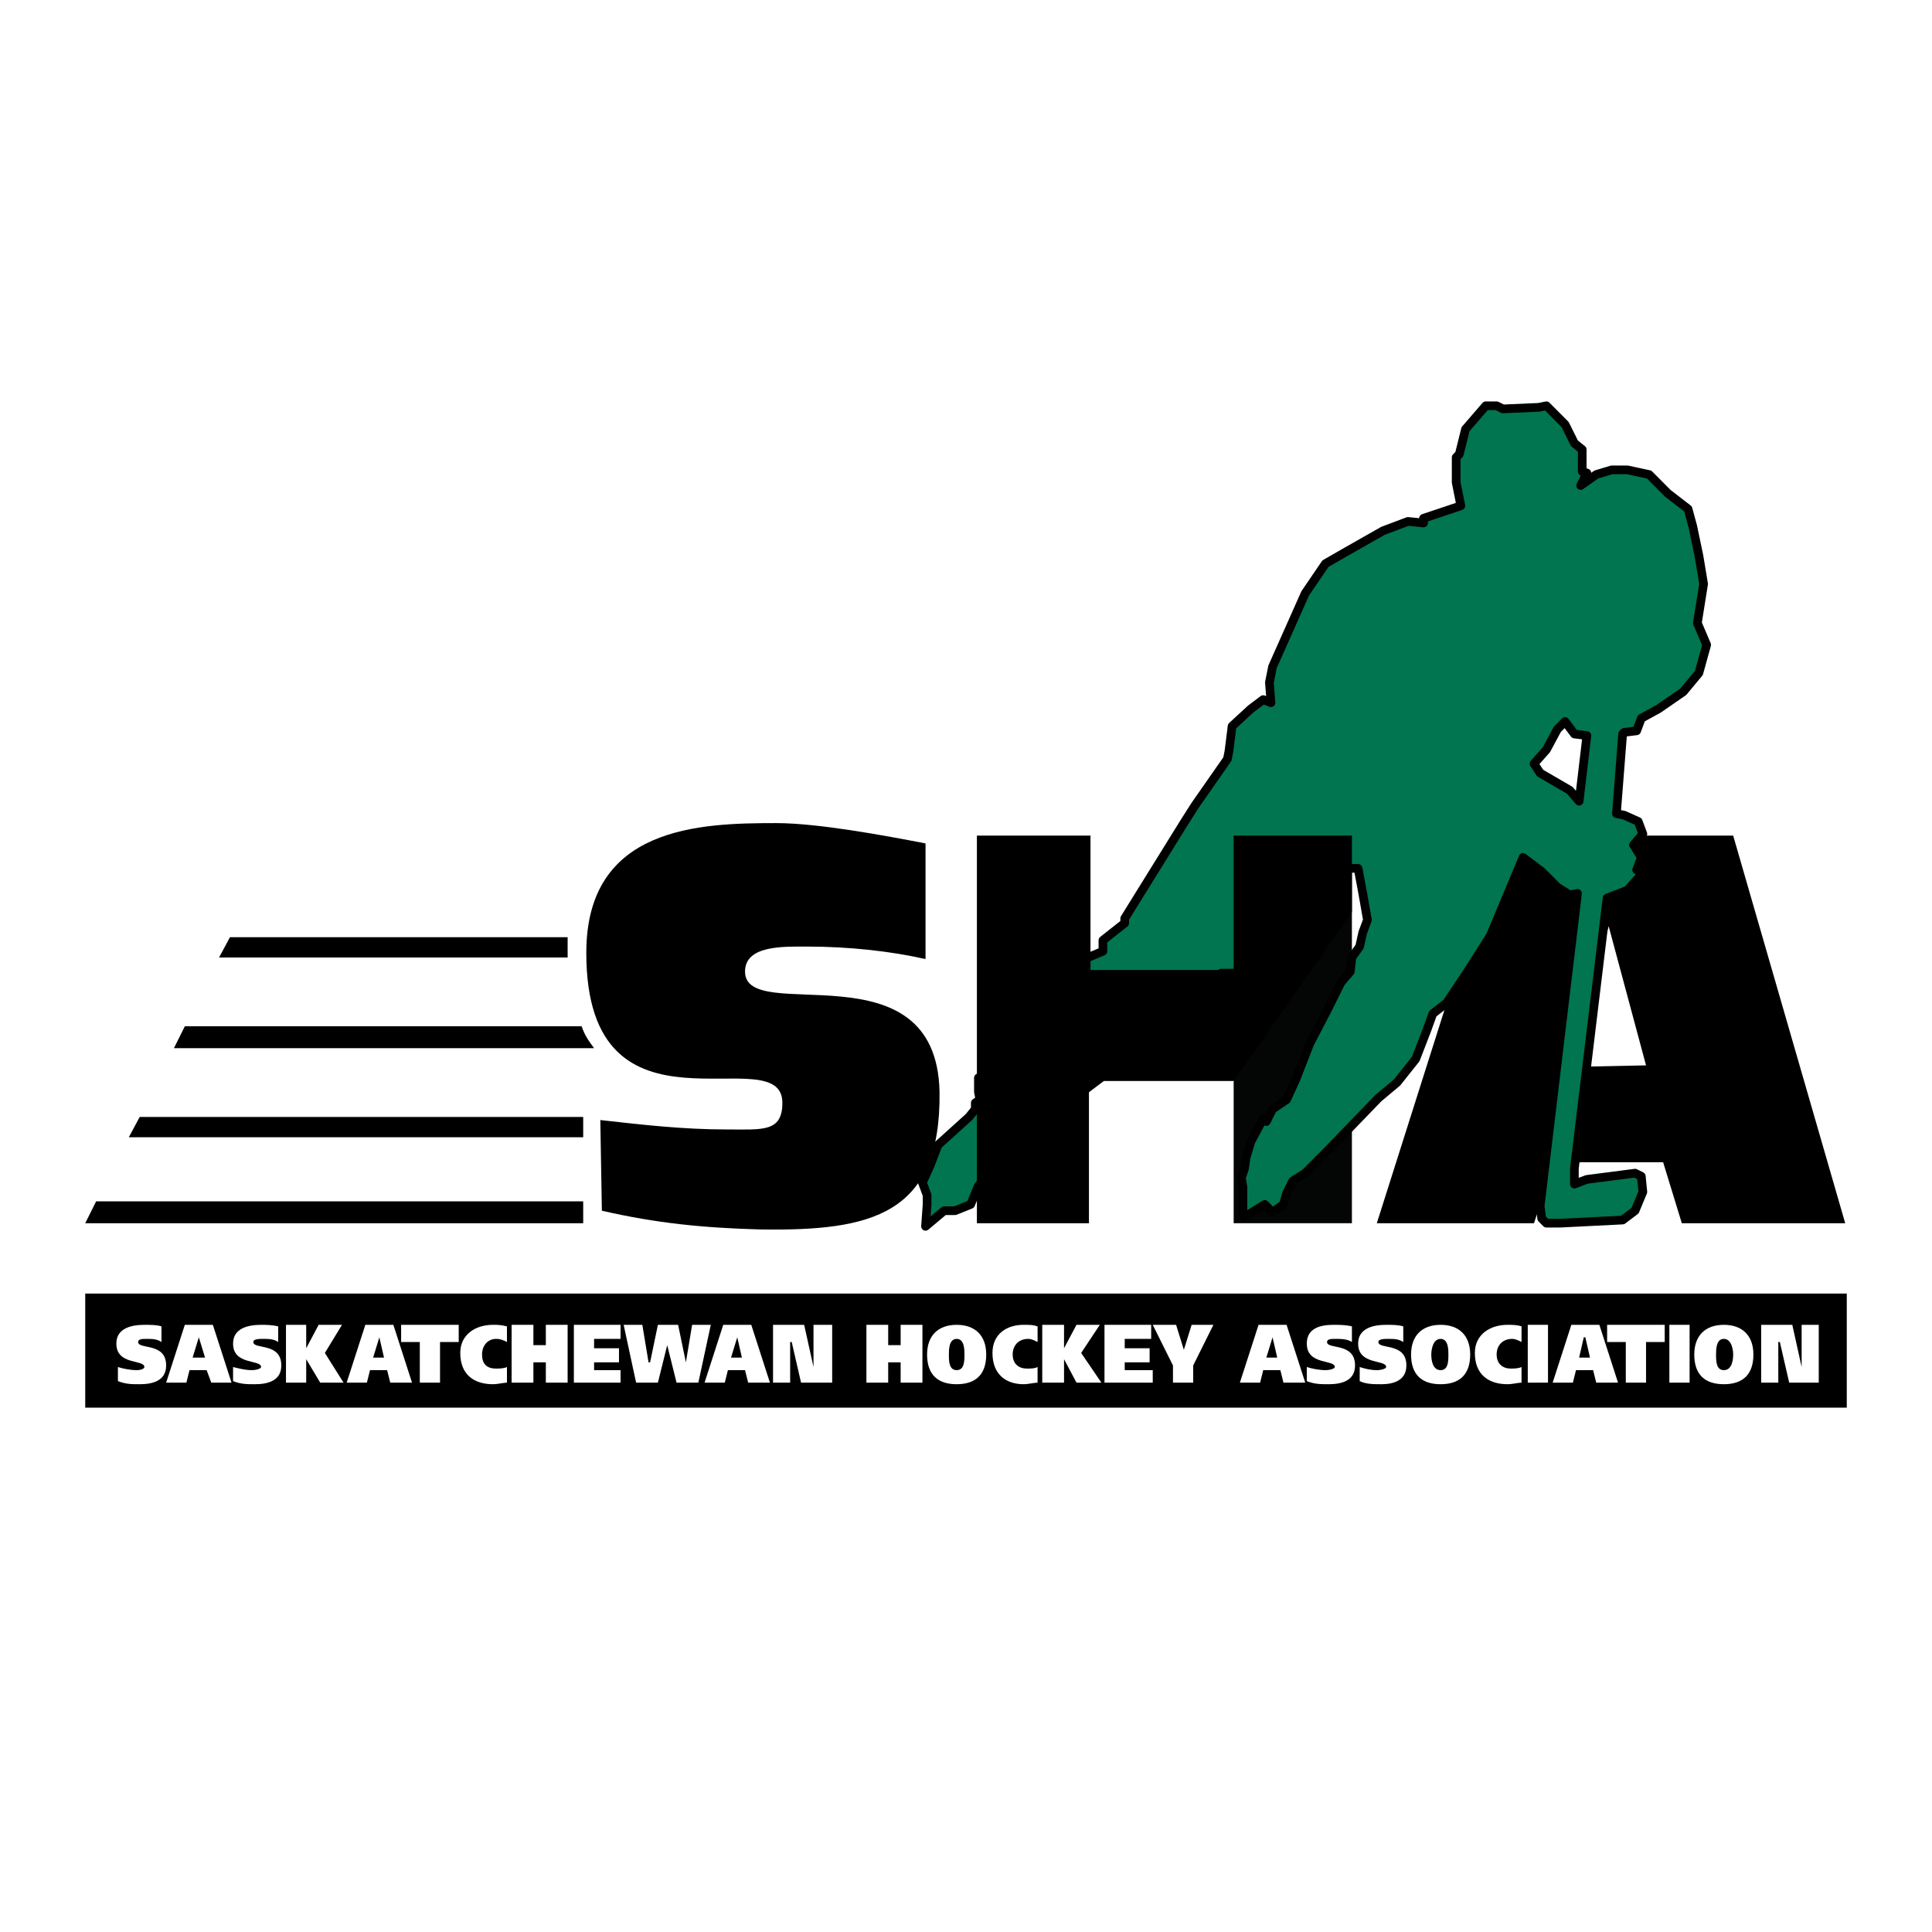
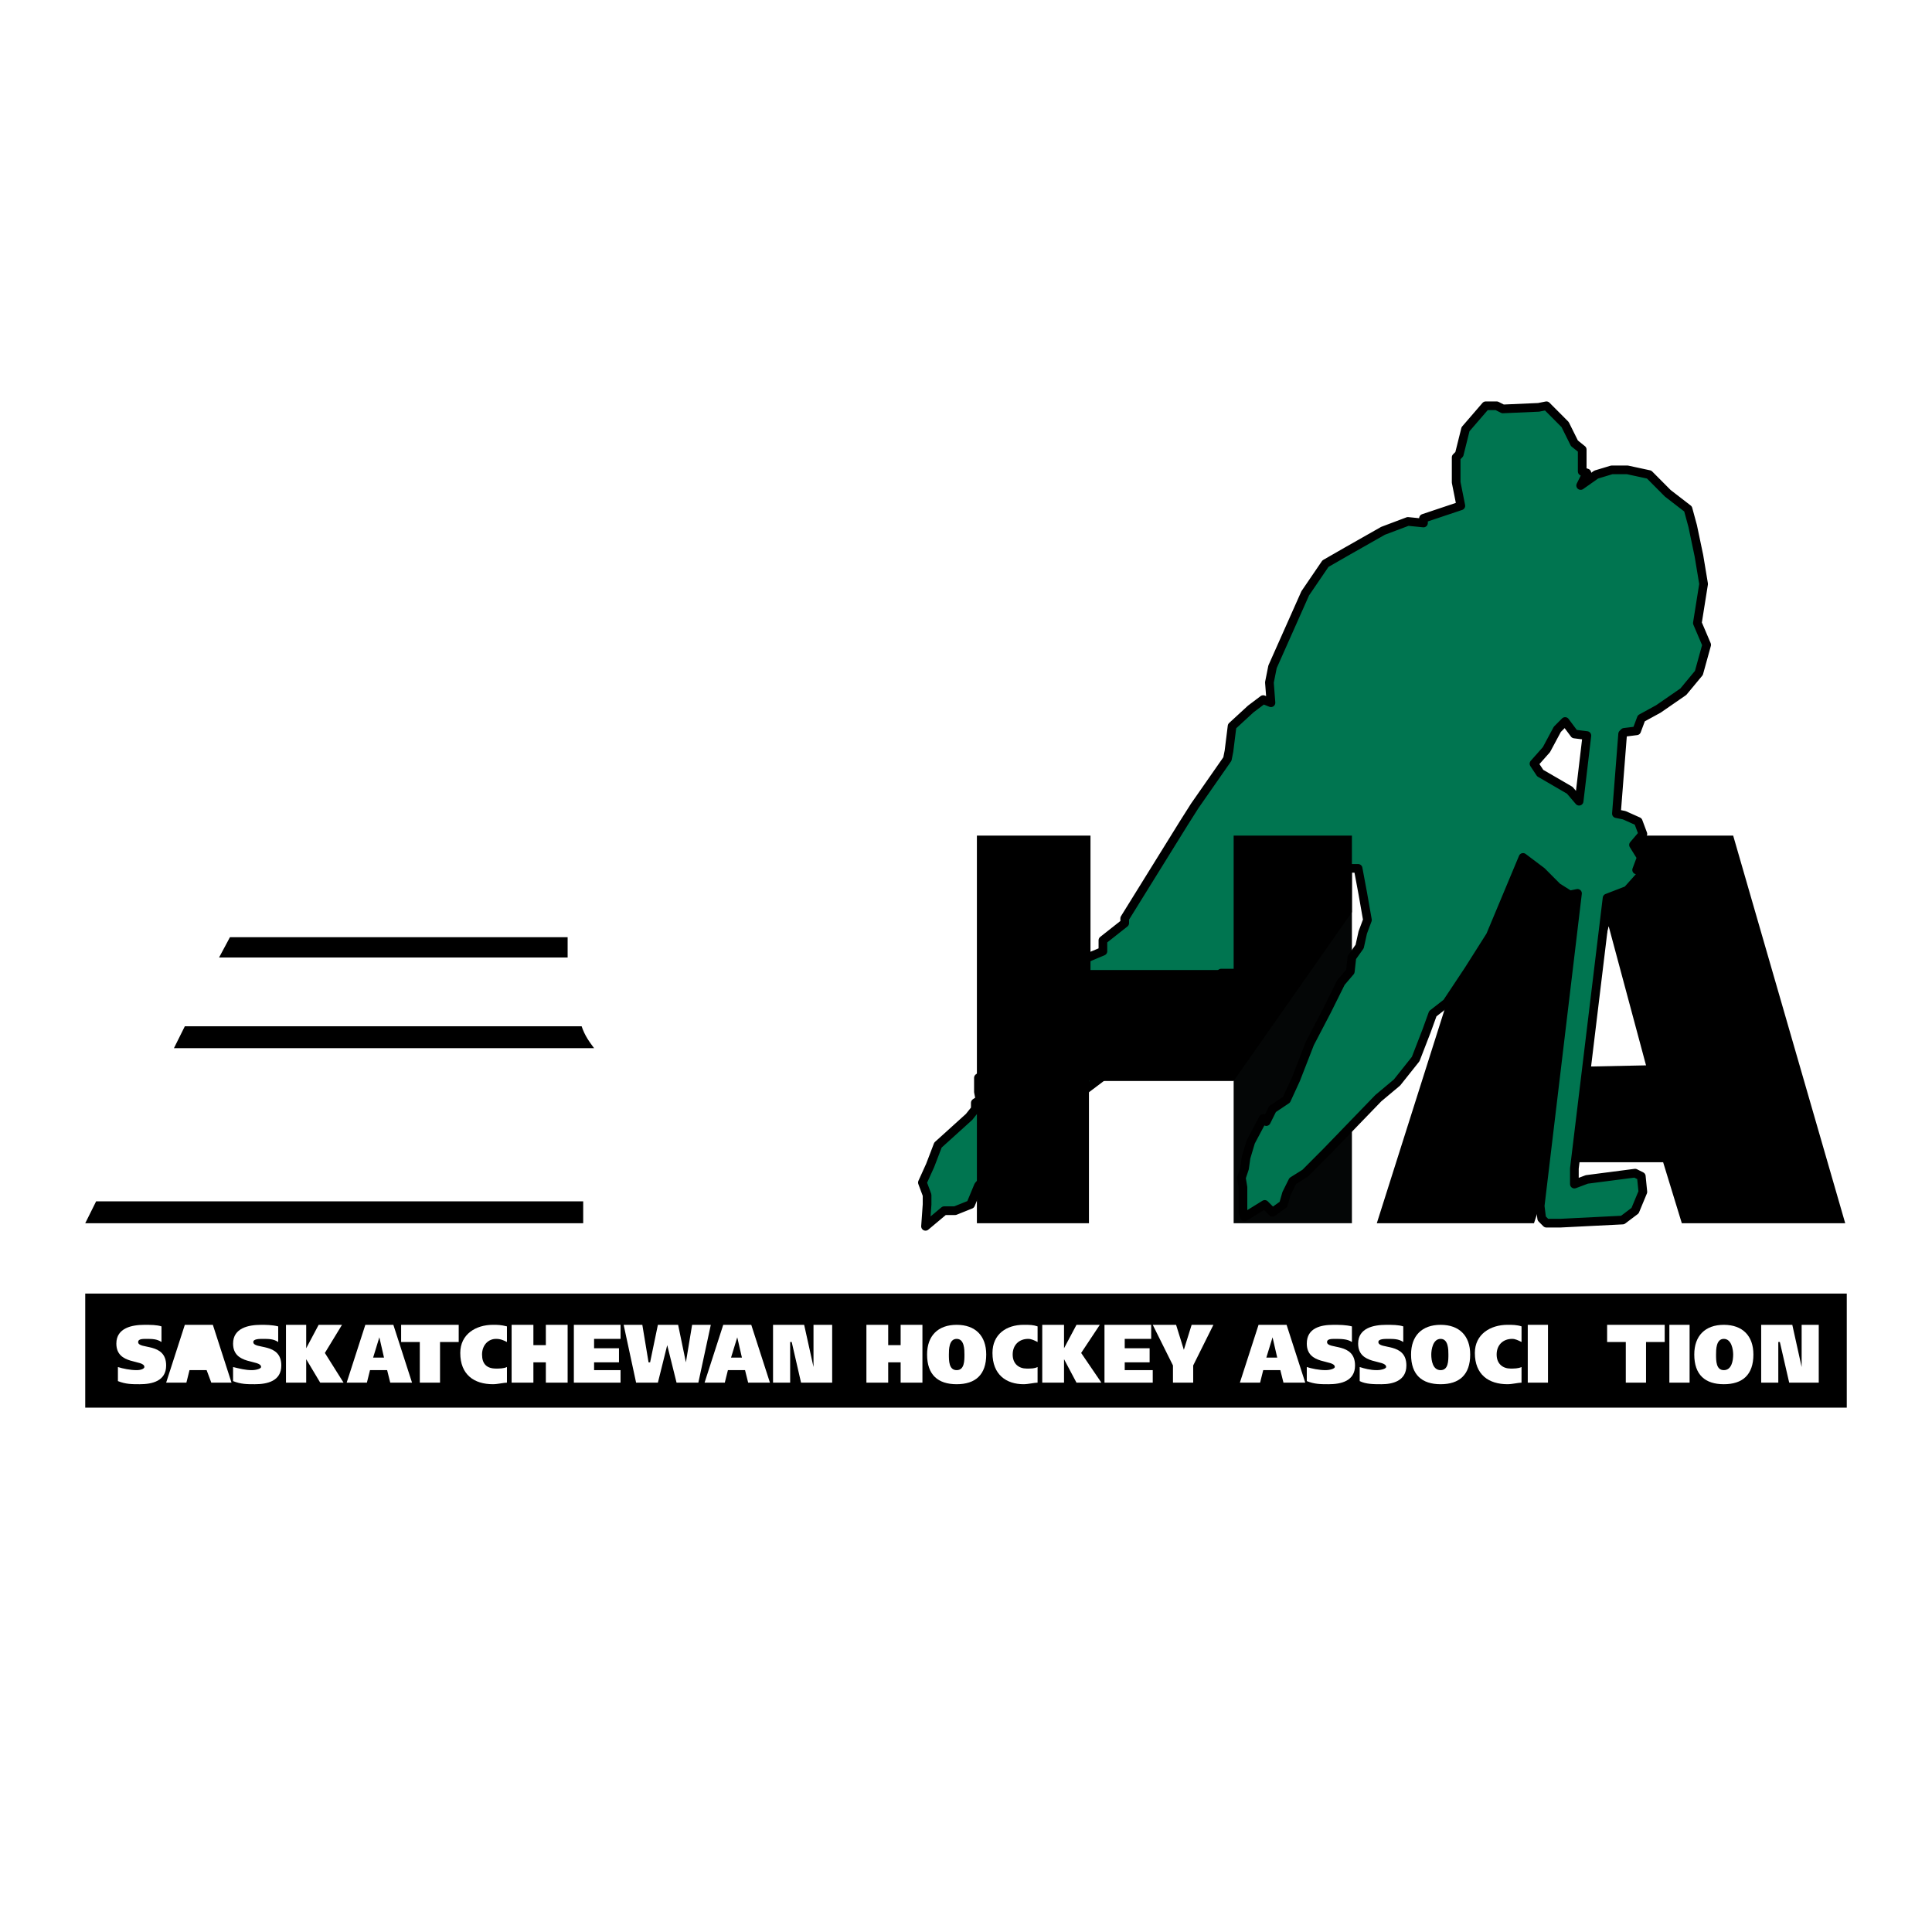
<svg xmlns="http://www.w3.org/2000/svg" version="1.0" id="Layer_1" x="0px" y="0px" width="192.756px" height="192.756px" viewBox="0 0 192.756 192.756" enable-background="new 0 0 192.756 192.756" xml:space="preserve">
  <g>
    <polygon fill-rule="evenodd" clip-rule="evenodd" fill="#FFFFFF" points="0,0 192.756,0 192.756,192.756 0,192.756 0,0  " />
    <polygon fill-rule="evenodd" clip-rule="evenodd" fill="#040606" points="123.082,83.368 134.881,83.368 134.881,122.041    123.082,122.041 123.082,83.368  " />
    <path fill-rule="evenodd" clip-rule="evenodd" d="M160.498,92.413l3.727,13.878l-7.607,0.156L160.498,92.413L160.498,92.413z    M137.365,122.041h15.681l2.019-6.082h10.867l1.863,6.082h16.302l-11.178-38.673H149.63L137.365,122.041L137.365,122.041z" />
    <polygon fill-rule="evenodd" clip-rule="evenodd" points="8.504,140.441 184.252,140.441 184.252,129.059 8.504,129.059    8.504,140.441  " />
    <path fill-rule="evenodd" clip-rule="evenodd" fill="#007550" d="M169.348,62.16l0.621-3.898l-0.466-2.807l-0.621-2.963   l-0.466-1.715l-2.019-1.559l-1.862-1.872l-2.174-0.468h-1.553l-1.553,0.468l-1.553,1.092l0.621-1.248l-0.466-0.156v-2.183   l-0.776-0.624l-0.931-1.872l-1.863-1.871l-0.776,0.156l-3.57,0.156l-0.621-0.312h-1.087l-2.019,2.339l-0.621,2.495l-0.311,0.312   v2.495l0.466,2.339l-3.727,1.247v0.468l-1.552-0.156l-2.484,0.936l-3.571,2.027l-2.174,1.248l-2.018,2.963l-3.261,7.329   l-0.311,1.559l0.155,2.027l-0.776-0.312l-1.241,0.936l-1.863,1.715l-0.311,2.495l-0.155,0.78l-3.261,4.678l-1.087,1.715   l-5.899,9.512v0.468l-2.174,1.716v1.091l-1.863,0.78l-2.018,1.715l-2.795,3.119l-1.708,2.494l-2.328,3.275l-1.708,1.248v1.402   l0.155,0.781l-0.466,0.311v0.625l-0.621,0.779l-3.105,2.807l-0.776,2.027l-0.776,1.715l0.466,1.248v0.936l-0.155,2.184l1.863-1.561   h1.086l1.553-0.623l0.776-1.871l2.019-2.34l2.018-1.871l6.521-5.301l1.863-1.404l1.708-1.248l1.397-1.871l0.776-1.871l1.397-0.936   l2.483-0.623l1.708-1.092l1.863-1.561l0.466-1.091h2.329l0.931-1.092l1.087-2.027l2.174-1.248l3.105-3.431l2.328-2.027l0.932-0.624   h0.776l0.466,2.495l0.466,2.651l-0.466,1.248l-0.311,1.403l-0.776,1.091l-0.155,1.404l-0.932,1.092l-1.396,2.807l-1.708,3.273   l-1.397,3.588l-0.932,2.027l-1.397,0.936l-0.621,1.246l-0.311-0.311l-1.241,2.338l-0.466,1.561l-0.155,1.092l-0.311,0.936   l0.155,0.936v2.494l0.155,0.469l2.018-1.248l0.776,0.779l1.087-0.779l0.311-1.092l0.621-1.248l1.242-0.779l2.174-2.184l5.123-5.301   l1.863-1.561l1.862-2.338l1.087-2.807l0.621-1.717l1.397-1.092l0.932-1.402l1.242-1.872l2.174-3.431l3.26-7.797l1.863,1.403   l1.553,1.56l1.242,0.78l0.775-0.156l-3.726,31.188l0.155,1.248l0.466,0.467h1.397l6.21-0.312l1.242-0.936l0.776-1.871l-0.155-1.559   l-0.621-0.312l-4.813,0.625l-1.242,0.467v-1.559l3.261-26.979l2.019-0.779l1.397-1.56l0.155-0.468h-0.621l0.466-1.248l-0.776-1.248   l0.932-1.092l-0.466-1.247l-1.397-0.624l-0.776-0.156l0.621-7.953l0.155-0.156l1.242-0.156l0.466-1.248l1.707-0.936l2.484-1.715   l1.553-1.872l0.776-2.807L169.348,62.16L169.348,62.16z M156.617,78.846l-2.95-1.715l-0.621-0.936l1.242-1.403l1.087-2.027   l0.776-0.779l0.931,1.247l1.242,0.156l-0.776,6.549L156.617,78.846L156.617,78.846z" />
    <path fill="none" stroke="#000000" stroke-width="0.866" stroke-linecap="round" stroke-linejoin="round" stroke-miterlimit="2.613" d="   M169.348,62.16l0.621-3.898l-0.466-2.807l-0.621-2.963l-0.466-1.715l-2.019-1.559l-1.862-1.872l-2.174-0.468h-1.553l-1.553,0.468   l-1.553,1.092l0.621-1.248l-0.466-0.156v-2.183l-0.776-0.624l-0.931-1.872l-1.863-1.871l-0.776,0.156l-3.57,0.156l-0.621-0.312   h-1.087l-2.019,2.339l-0.621,2.495l-0.311,0.312v2.495l0.466,2.339l-3.726,1.248v0.467l-1.553-0.156l-2.484,0.936l-3.571,2.027   l-2.173,1.248l-2.019,2.963l-3.261,7.329l-0.311,1.559l0.155,2.027l-0.776-0.312l-1.241,0.936l-1.863,1.715l-0.311,2.495   l-0.155,0.78l-3.261,4.678l-1.087,1.715l-5.899,9.512v0.468l-2.174,1.716v1.091l-1.862,0.78l-2.019,1.715l-2.795,3.119   l-1.708,2.494l-2.328,3.275l-1.708,1.248v1.402l0.155,0.781l-0.466,0.311v0.625l-0.621,0.779l-3.105,2.807l-0.776,2.027   l-0.776,1.715l0.466,1.248v0.936l-0.155,2.184l1.863-1.561h1.086l1.553-0.623l0.776-1.871l2.019-2.34l2.018-1.871l6.521-5.301   l1.862-1.404l1.708-1.248l1.397-1.871l0.776-1.871l1.397-0.936l2.483-0.623l1.708-1.092l1.863-1.561l0.466-1.091h2.329l0.931-1.092   l1.087-2.027l2.174-1.248l3.105-3.431l2.328-2.027l0.932-0.624h0.776l0.466,2.495l0.466,2.651l-0.466,1.248l-0.311,1.403   l-0.776,1.091l-0.155,1.404l-0.932,1.092l-1.396,2.807l-1.708,3.273l-1.397,3.588l-0.932,2.027l-1.397,0.936l-0.621,1.246   l-0.311-0.311l-1.241,2.338l-0.466,1.561l-0.155,1.092l-0.311,0.936l0.155,0.936v2.494l0.155,0.469l2.018-1.248l0.776,0.779   l1.087-0.779l0.311-1.092l0.621-1.248l1.242-0.779l2.174-2.184l5.123-5.301l1.863-1.561l1.862-2.338l1.087-2.807l0.621-1.717   l1.397-1.092l0.932-1.402l1.242-1.872l2.174-3.431l3.26-7.797l1.863,1.403l1.553,1.56l1.242,0.78l0.775-0.156l-3.726,31.188   l0.155,1.248l0.466,0.467h1.397l6.21-0.312l1.242-0.936l0.776-1.871l-0.155-1.559l-0.621-0.312l-4.813,0.625l-1.242,0.467v-1.559   l3.261-26.979l2.019-0.779l1.397-1.56l0.155-0.468h-0.621l0.466-1.248l-0.776-1.248l0.932-1.092l-0.466-1.247l-1.397-0.624   l-0.776-0.156l0.621-7.953l0.155-0.156l1.242-0.156l0.466-1.248l1.708-0.936l2.483-1.715l1.553-1.872l0.776-2.807L169.348,62.16    M156.617,78.846l-2.95-1.715l-0.621-0.936l1.242-1.403l1.087-2.027l0.776-0.78l0.931,1.247l1.242,0.156l-0.776,6.549   L156.617,78.846" />
-     <path fill-rule="evenodd" clip-rule="evenodd" d="M92.341,95.688c-3.416-0.78-7.607-1.248-11.799-1.248   c-2.329,0-6.21-0.156-6.21,2.495c0,5.458,19.096-2.807,19.407,12.006c0.155,12.32-6.832,13.879-17.854,13.723   c-5.744-0.156-10.402-0.623-15.836-1.871l-0.155-9.045c4.191,0.469,8.228,0.938,12.575,0.938c3.571,0,5.589,0.311,5.589-2.652   c0-6.705-19.562,4.99-19.562-14.97c0-12.631,11.334-12.943,18.941-12.943c4.192,0,10.868,1.248,14.904,2.027V95.688L92.341,95.688z   " />
    <path fill-rule="evenodd" clip-rule="evenodd" fill="#FFFFFF" d="M16.111,133.893c-0.466-0.312-0.932-0.312-1.553-0.312   c-0.31,0-0.776,0-0.776,0.312c0,0.779,2.794,0,2.794,2.34c0,1.559-1.397,1.871-2.639,1.871c-0.776,0-1.397,0-2.173-0.312v-1.404   c0.465,0.156,1.242,0.312,1.863,0.312c0.466,0,0.776-0.156,0.776-0.312c0-0.779-2.795-0.154-2.795-2.338   c0-1.561,1.553-1.871,2.795-1.871c0.621,0,1.242,0,1.708,0.156V133.893L16.111,133.893z" />
-     <path fill-rule="evenodd" clip-rule="evenodd" fill="#FFFFFF" d="M19.837,133.424L19.837,133.424l0.621,2.027h-1.242   L19.837,133.424L19.837,133.424z M16.577,137.947h2.019l0.311-1.248h1.708l0.466,1.248h2.018l-1.863-5.77H18.44L16.577,137.947   L16.577,137.947z" />
+     <path fill-rule="evenodd" clip-rule="evenodd" fill="#FFFFFF" d="M19.837,133.424L19.837,133.424l0.621,2.027L19.837,133.424L19.837,133.424z M16.577,137.947h2.019l0.311-1.248h1.708l0.466,1.248h2.018l-1.863-5.77H18.44L16.577,137.947   L16.577,137.947z" />
    <path fill-rule="evenodd" clip-rule="evenodd" fill="#FFFFFF" d="M27.755,133.893c-0.466-0.312-0.931-0.312-1.552-0.312   c-0.311,0-0.932,0-0.932,0.312c0,0.779,2.795,0,2.795,2.34c0,1.559-1.398,1.871-2.64,1.871c-0.776,0-1.397,0-2.173-0.312v-1.404   c0.621,0.156,1.242,0.312,1.863,0.312c0.466,0,0.932-0.156,0.932-0.312c0-0.779-2.794-0.154-2.794-2.338   c0-1.561,1.552-1.871,2.794-1.871c0.466,0,1.086,0,1.708,0.156V133.893L27.755,133.893z" />
    <polygon fill-rule="evenodd" clip-rule="evenodd" fill="#FFFFFF" points="30.55,134.516 30.55,134.516 31.792,132.178    34.121,132.178 32.413,134.984 34.276,137.947 31.947,137.947 30.55,135.607 30.55,135.607 30.55,137.947 28.532,137.947    28.532,132.178 30.55,132.178 30.55,134.516  " />
    <path fill-rule="evenodd" clip-rule="evenodd" fill="#FFFFFF" d="M37.847,133.424L37.847,133.424l0.466,2.027h-1.087   L37.847,133.424L37.847,133.424z M34.587,137.947h2.018l0.311-1.248h1.708l0.311,1.248h2.173l-1.863-5.77H36.45L34.587,137.947   L34.587,137.947z" />
    <polygon fill-rule="evenodd" clip-rule="evenodd" fill="#FFFFFF" points="45.765,133.893 43.902,133.893 43.902,137.947    41.884,137.947 41.884,133.893 40.021,133.893 40.021,132.178 45.765,132.178 45.765,133.893  " />
    <path fill-rule="evenodd" clip-rule="evenodd" fill="#FFFFFF" d="M50.578,137.947c-0.311,0-0.932,0.156-1.397,0.156   c-1.863,0-3.26-0.936-3.26-3.119c0-1.871,1.552-2.807,3.26-2.807c0.466,0,0.776,0,1.397,0.156v1.559   c-0.311-0.156-0.621-0.312-1.087-0.312c-0.776,0-1.397,0.625-1.397,1.561s0.466,1.402,1.397,1.402c0.311,0,0.776,0,1.087-0.156   V137.947L50.578,137.947z" />
    <polygon fill-rule="evenodd" clip-rule="evenodd" fill="#FFFFFF" points="54.459,132.178 56.633,132.178 56.633,137.947    54.459,137.947 54.459,135.92 53.217,135.92 53.217,137.947 51.044,137.947 51.044,132.178 53.217,132.178 53.217,134.205    54.459,134.205 54.459,132.178  " />
    <polygon fill-rule="evenodd" clip-rule="evenodd" fill="#FFFFFF" points="57.254,132.178 61.912,132.178 61.912,133.58    59.272,133.58 59.272,134.516 61.756,134.516 61.756,135.92 59.272,135.92 59.272,136.699 61.912,136.699 61.912,137.947    57.254,137.947 57.254,132.178  " />
    <polygon fill-rule="evenodd" clip-rule="evenodd" fill="#FFFFFF" points="64.706,135.92 64.861,135.92 65.638,132.178    67.656,132.178 68.432,135.92 68.432,135.92 69.053,132.178 70.917,132.178 69.674,137.947 67.5,137.947 66.569,134.205    66.569,134.205 65.638,137.947 63.464,137.947 62.222,132.178 64.085,132.178 64.706,135.92  " />
    <path fill-rule="evenodd" clip-rule="evenodd" fill="#FFFFFF" d="M73.556,133.424L73.556,133.424l0.466,2.027h-1.087   L73.556,133.424L73.556,133.424z M70.295,137.947h2.018l0.311-1.248h1.708l0.311,1.248h2.173l-1.863-5.77h-2.795L70.295,137.947   L70.295,137.947z" />
    <polygon fill-rule="evenodd" clip-rule="evenodd" fill="#FFFFFF" points="77.126,132.178 80.231,132.178 81.163,136.387    81.163,136.387 81.163,132.178 83.026,132.178 83.026,137.947 79.921,137.947 78.989,133.893 78.834,133.893 78.834,137.947    77.126,137.947 77.126,132.178  " />
    <polygon fill-rule="evenodd" clip-rule="evenodd" fill="#FFFFFF" points="89.857,132.178 92.031,132.178 92.031,137.947    89.857,137.947 89.857,135.92 88.615,135.92 88.615,137.947 86.442,137.947 86.442,132.178 88.615,132.178 88.615,134.205    89.857,134.205 89.857,132.178  " />
    <path fill-rule="evenodd" clip-rule="evenodd" fill="#FFFFFF" d="M94.67,135.141c0-0.469,0-1.561,0.777-1.561   c0.776,0,0.776,1.092,0.776,1.561c0,0.623,0,1.559-0.776,1.559C94.67,136.699,94.67,135.764,94.67,135.141L94.67,135.141z    M98.396,135.141c0-1.871-1.087-2.963-2.95-2.963c-1.863,0-2.95,1.092-2.95,2.963c0,2.027,1.087,2.963,2.95,2.963   C97.31,138.104,98.396,137.168,98.396,135.141L98.396,135.141z" />
    <path fill-rule="evenodd" clip-rule="evenodd" fill="#FFFFFF" d="M103.52,137.947c-0.311,0-0.932,0.156-1.397,0.156   c-1.708,0-3.104-0.936-3.104-3.119c0-1.871,1.396-2.807,3.104-2.807c0.621,0,0.932,0,1.397,0.156v1.559   c-0.311-0.156-0.621-0.312-0.932-0.312c-0.932,0-1.553,0.625-1.553,1.561s0.621,1.402,1.397,1.402c0.466,0,0.776,0,1.087-0.156   V137.947L103.52,137.947z" />
    <polygon fill-rule="evenodd" clip-rule="evenodd" fill="#FFFFFF" points="106.159,134.516 106.159,134.516 107.401,132.178    109.729,132.178 107.867,134.984 109.885,137.947 107.401,137.947 106.159,135.607 106.159,135.607 106.159,137.947    103.985,137.947 103.985,132.178 106.159,132.178 106.159,134.516  " />
    <polygon fill-rule="evenodd" clip-rule="evenodd" fill="#FFFFFF" points="110.195,132.178 114.854,132.178 114.854,133.58    112.214,133.58 112.214,134.516 114.698,134.516 114.698,135.92 112.214,135.92 112.214,136.699 115.009,136.699 115.009,137.947    110.195,137.947 110.195,132.178  " />
    <polygon fill-rule="evenodd" clip-rule="evenodd" fill="#FFFFFF" points="119.045,136.232 119.045,137.947 117.027,137.947    117.027,136.232 115.009,132.178 117.338,132.178 118.113,134.672 118.113,134.672 118.89,132.178 121.063,132.178    119.045,136.232  " />
    <path fill-rule="evenodd" clip-rule="evenodd" fill="#FFFFFF" d="M126.963,133.424L126.963,133.424l0.466,2.027h-1.087   L126.963,133.424L126.963,133.424z M123.703,137.947h2.018l0.311-1.248h1.708l0.311,1.248h2.174l-1.863-5.77h-2.795   L123.703,137.947L123.703,137.947z" />
    <path fill-rule="evenodd" clip-rule="evenodd" fill="#FFFFFF" d="M134.881,133.893c-0.466-0.312-1.087-0.312-1.707-0.312   c-0.312,0-0.776,0-0.776,0.312c0,0.779,2.794,0,2.794,2.34c0,1.559-1.397,1.871-2.639,1.871c-0.776,0-1.397,0-2.174-0.312v-1.404   c0.466,0.156,1.242,0.312,1.862,0.312c0.467,0,0.933-0.156,0.933-0.312c0-0.779-2.795-0.154-2.795-2.338   c0-1.561,1.397-1.871,2.639-1.871c0.621,0,1.242,0,1.863,0.156V133.893L134.881,133.893z" />
    <path fill-rule="evenodd" clip-rule="evenodd" fill="#FFFFFF" d="M140.005,133.893c-0.466-0.312-0.932-0.312-1.553-0.312   c-0.311,0-0.932,0-0.932,0.312c0,0.779,2.795,0,2.795,2.34c0,1.559-1.397,1.871-2.484,1.871c-0.776,0-1.553,0-2.174-0.312v-1.404   c0.466,0.156,1.087,0.312,1.708,0.312c0.466,0,0.932-0.156,0.932-0.312c0-0.779-2.795-0.154-2.795-2.338   c0-1.561,1.553-1.871,2.795-1.871c0.621,0,1.242,0,1.708,0.156V133.893L140.005,133.893z" />
    <path fill-rule="evenodd" clip-rule="evenodd" fill="#FFFFFF" d="M142.799,135.141c0-0.469,0.155-1.561,0.932-1.561   s0.776,1.092,0.776,1.561c0,0.623,0,1.559-0.776,1.559S142.799,135.764,142.799,135.141L142.799,135.141z M146.681,135.141   c0-1.871-1.087-2.963-2.95-2.963s-2.949,1.092-2.949,2.963c0,2.027,1.086,2.963,2.949,2.963S146.681,137.168,146.681,135.141   L146.681,135.141z" />
    <path fill-rule="evenodd" clip-rule="evenodd" fill="#FFFFFF" d="M151.804,137.947c-0.311,0-0.932,0.156-1.397,0.156   c-1.863,0-3.26-0.936-3.26-3.119c0-1.871,1.553-2.807,3.26-2.807c0.466,0,0.932,0,1.397,0.156v1.559   c-0.311-0.156-0.621-0.312-0.932-0.312c-0.931,0-1.552,0.625-1.552,1.561s0.621,1.402,1.396,1.402c0.311,0,0.776,0,1.087-0.156   V137.947L151.804,137.947z" />
    <polygon fill-rule="evenodd" clip-rule="evenodd" fill="#FFFFFF" points="152.425,132.178 154.443,132.178 154.443,137.947    152.425,137.947 152.425,132.178  " />
-     <path fill-rule="evenodd" clip-rule="evenodd" fill="#FFFFFF" d="M158.014,133.424h0.155l0.466,2.027h-1.087L158.014,133.424   L158.014,133.424z M154.909,137.947h2.018l0.312-1.248h1.707l0.311,1.248h2.174l-1.863-5.77h-2.794L154.909,137.947   L154.909,137.947z" />
    <polygon fill-rule="evenodd" clip-rule="evenodd" fill="#FFFFFF" points="166.087,133.893 164.225,133.893 164.225,137.947    162.206,137.947 162.206,133.893 160.343,133.893 160.343,132.178 166.087,132.178 166.087,133.893  " />
    <polygon fill-rule="evenodd" clip-rule="evenodd" fill="#FFFFFF" points="166.553,132.178 168.571,132.178 168.571,137.947    166.553,137.947 166.553,132.178  " />
    <path fill-rule="evenodd" clip-rule="evenodd" fill="#FFFFFF" d="M171.211,135.141c0-0.469,0-1.561,0.775-1.561   c0.777,0,0.933,1.092,0.933,1.561c0,0.623-0.155,1.559-0.933,1.559C171.211,136.699,171.211,135.764,171.211,135.141   L171.211,135.141z M174.937,135.141c0-1.871-1.087-2.963-2.95-2.963c-1.862,0-2.949,1.092-2.949,2.963   c0,2.027,1.087,2.963,2.949,2.963C173.85,138.104,174.937,137.168,174.937,135.141L174.937,135.141z" />
    <polygon fill-rule="evenodd" clip-rule="evenodd" fill="#FFFFFF" points="175.713,132.178 178.818,132.178 179.75,136.387    179.75,136.387 179.75,132.178 181.457,132.178 181.457,137.947 178.508,137.947 177.576,133.893 177.421,133.893 177.421,137.947    175.713,137.947 175.713,132.178  " />
    <path fill-rule="evenodd" clip-rule="evenodd" d="M56.633,95.063c0-0.624,0-1.091,0-1.56h-33.69l-1.086,2.027h34.777   C56.633,95.375,56.633,95.22,56.633,95.063L56.633,95.063z" />
    <path fill-rule="evenodd" clip-rule="evenodd" d="M58.03,102.393H18.44l-1.087,2.184h41.919   C58.807,103.951,58.341,103.328,58.03,102.393L58.03,102.393z" />
-     <polygon fill-rule="evenodd" clip-rule="evenodd" points="12.851,113.465 58.186,113.465 58.186,111.438 13.938,111.438    12.851,113.465  " />
    <polygon fill-rule="evenodd" clip-rule="evenodd" points="8.504,122.041 58.186,122.041 58.186,119.857 9.591,119.857    8.504,122.041  " />
    <polygon fill-rule="evenodd" clip-rule="evenodd" points="123.082,83.368 123.082,96.779 108.798,96.779 108.798,83.368    97.465,83.368 97.465,122.041 108.644,122.041 108.644,107.85 123.082,107.85 134.881,91.009 134.881,83.368 123.082,83.368  " />
  </g>
</svg>